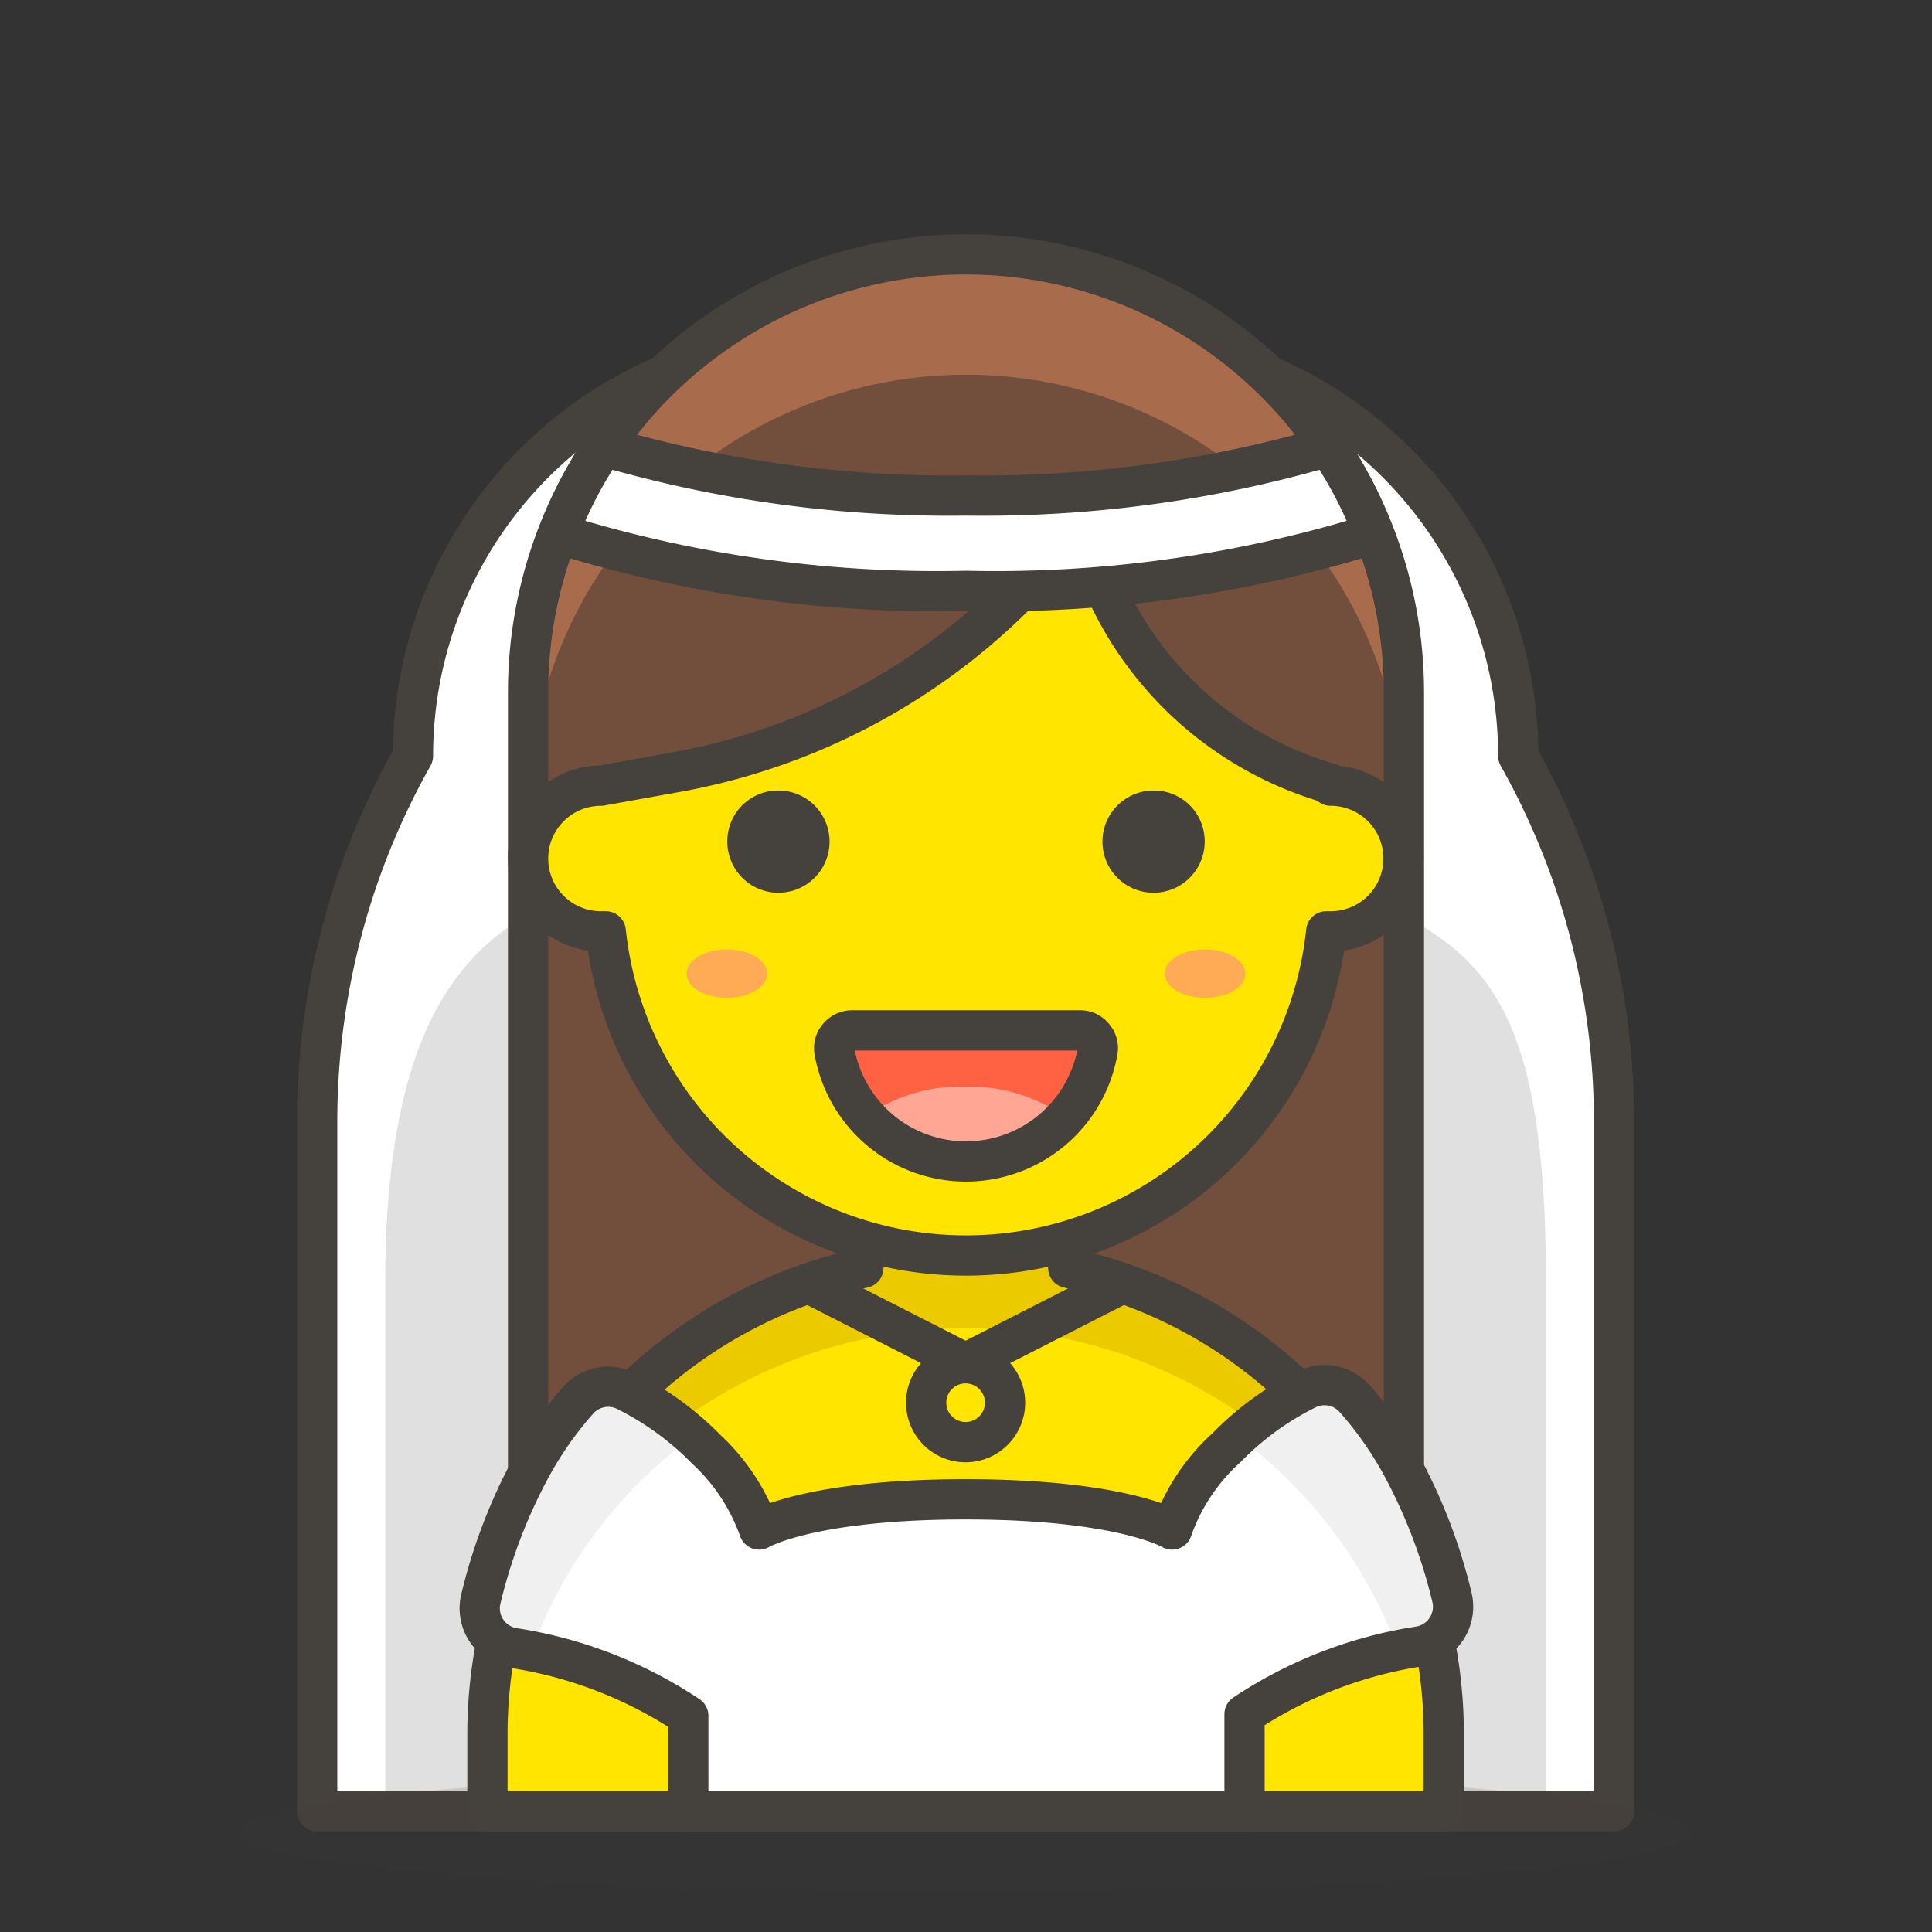
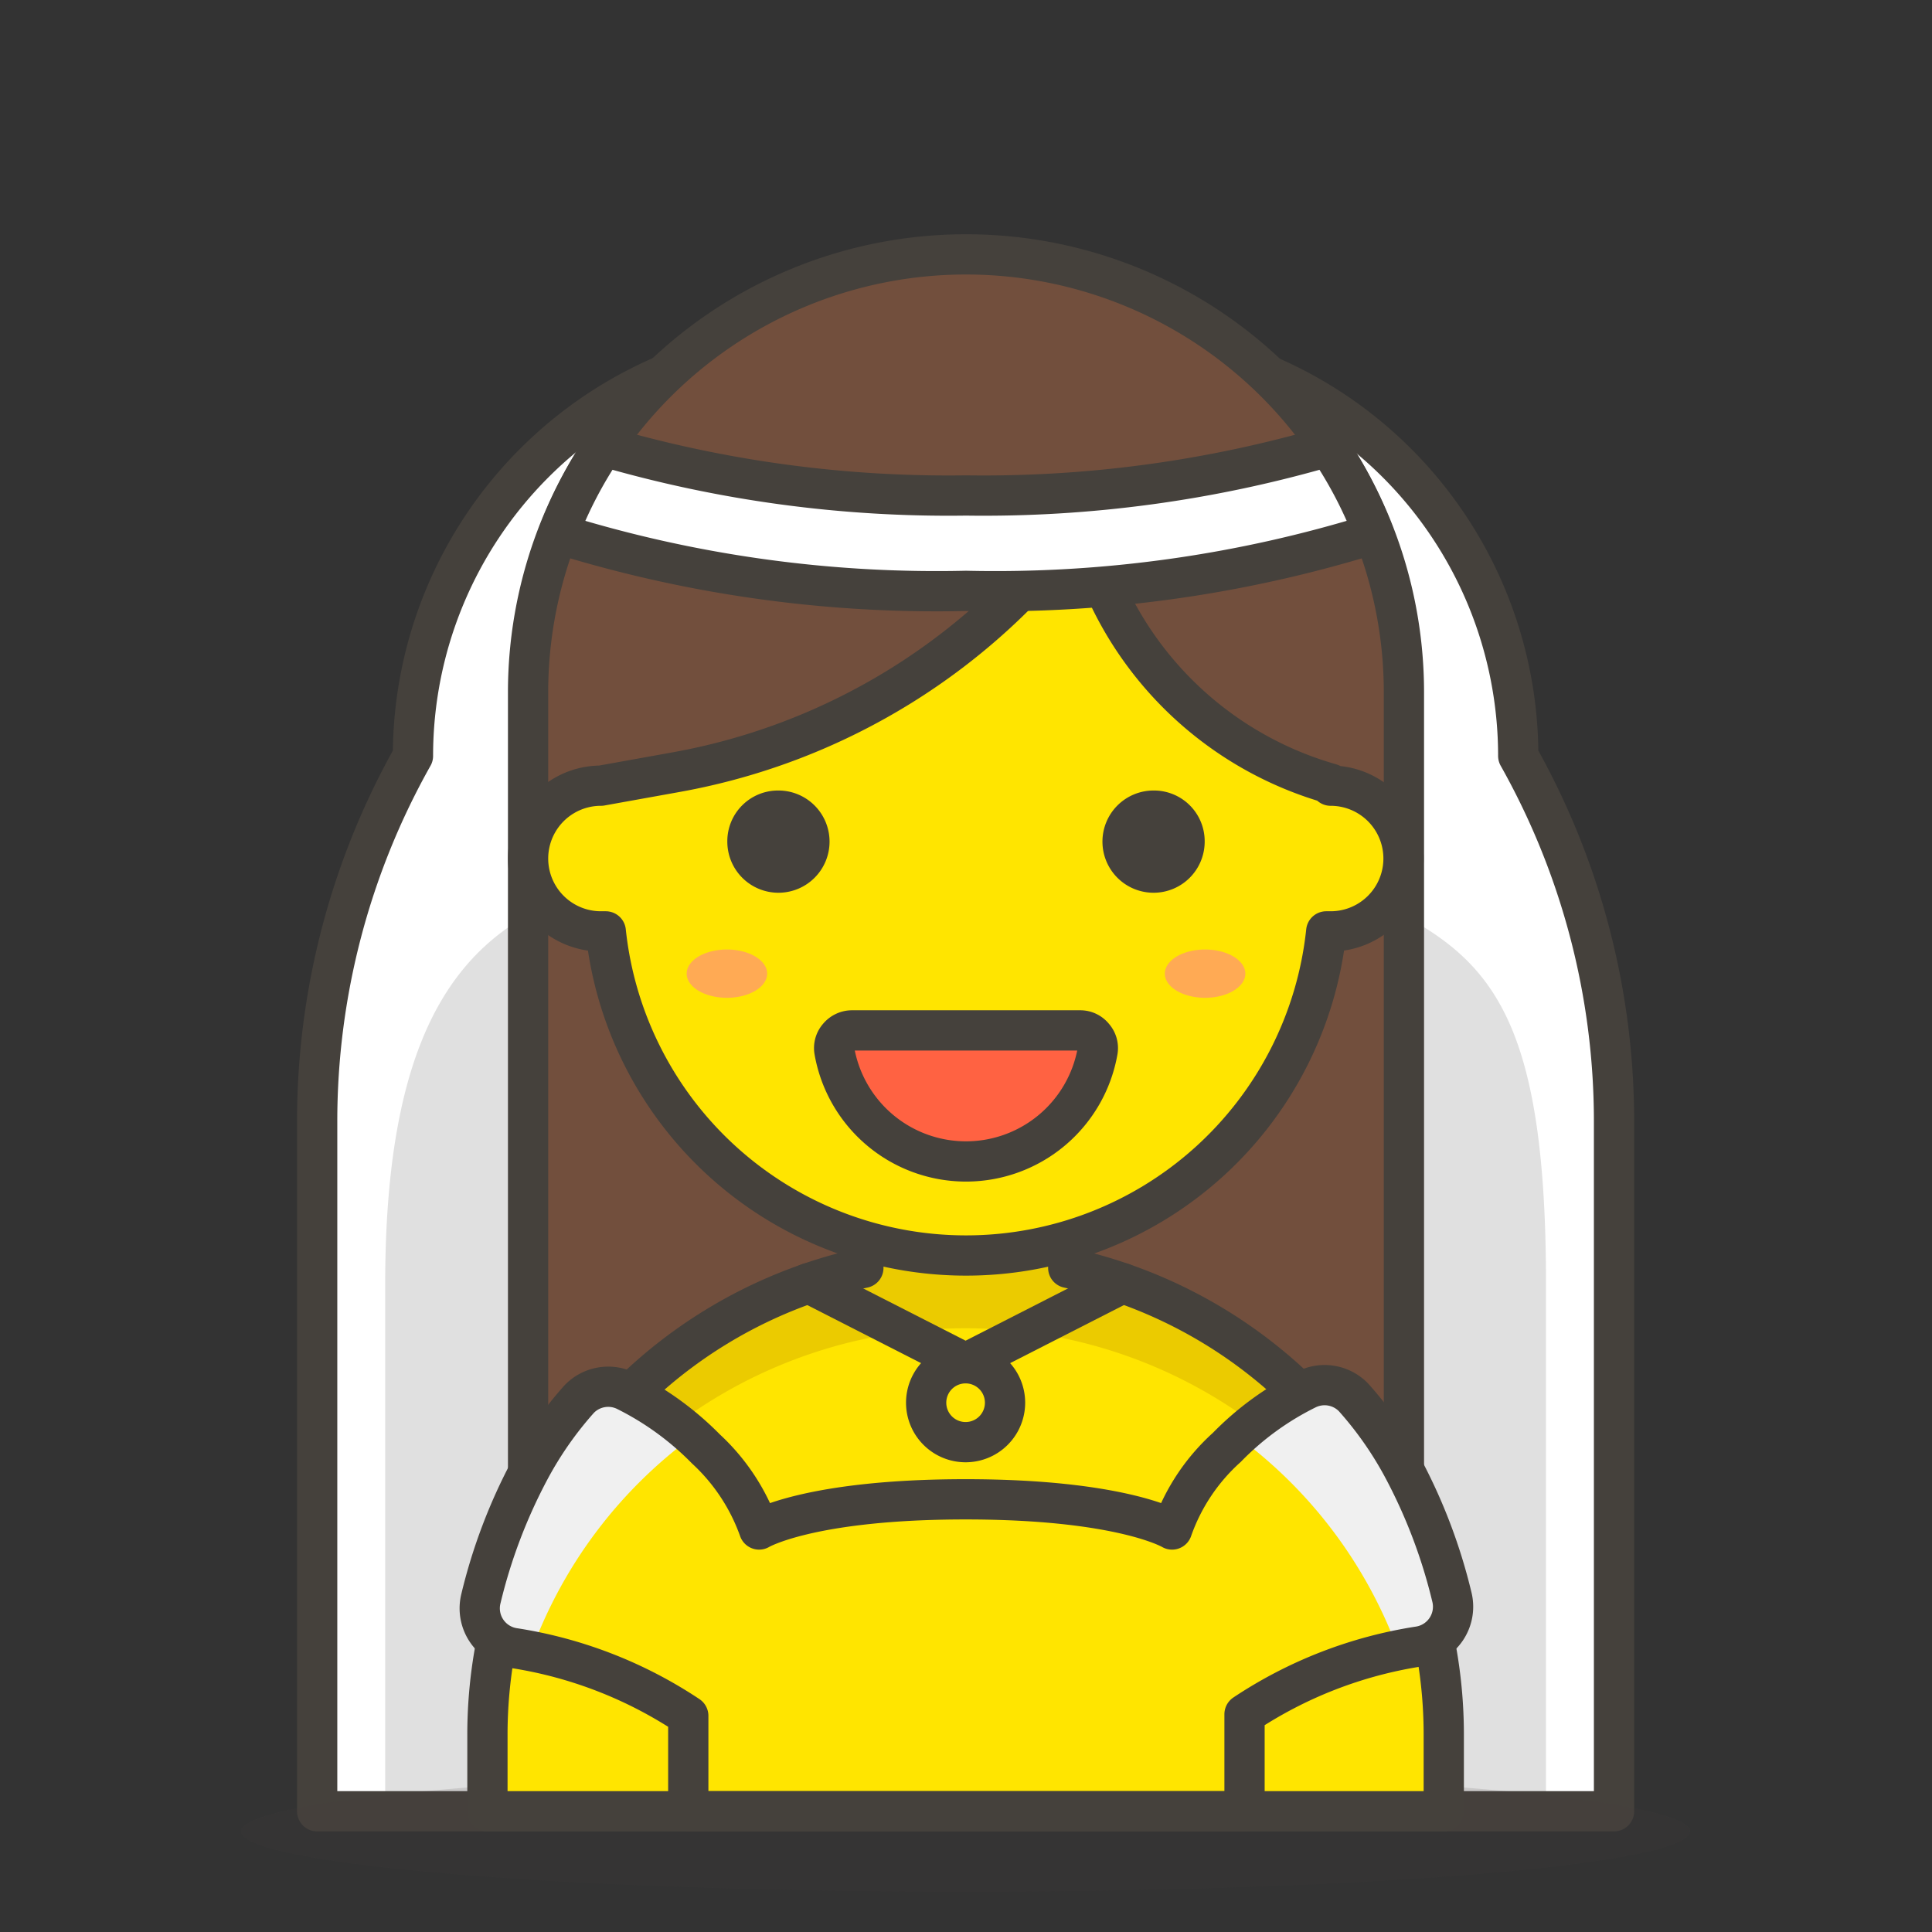
<svg xmlns="http://www.w3.org/2000/svg" viewBox="0 0 48 48">
  <rect x="0" y="0" width="48" height="48" fill="#333333" stroke="none" />
  <path d="M7.88,45V27.86a18.51,18.51,0,0,1,2.38-9.08h0A10.29,10.29,0,0,1,20.54,8.49h6.9A10.29,10.29,0,0,1,37.72,18.78h0a18.51,18.51,0,0,1,2.38,9.08V45Z" fill="#e0e0e0" />
  <path d="M37.72,18.78A10.29,10.29,0,0,0,27.44,8.49h-6.9A10.29,10.29,0,0,0,10.26,18.78a18.51,18.51,0,0,0-2.38,9.08V45H9.57V31.91c0-5.39,1.34-7.84,3.38-9.08h0c0-5.68,4.12-10.29,9.2-10.29h3.68c5.08,0,9.2,4.61,9.2,10.29h0c2.21,1.24,3.38,2.94,3.38,9.08V45H40.1V27.86A18.51,18.51,0,0,0,37.72,18.78Z" fill="#fff" />
  <path d="M7.88,45V27.86a18.51,18.51,0,0,1,2.38-9.08h0A10.29,10.29,0,0,1,20.54,8.49h6.9A10.29,10.29,0,0,1,37.72,18.78h0a18.51,18.51,0,0,1,2.38,9.08V45Z" fill="none" stroke="#45413c" stroke-linecap="round" stroke-linejoin="round" />
  <path d="M5.990 45.500 A18 1.5 0 1 0 41.990 45.500 A18 1.5 0 1 0 5.990 45.500 Z" fill="#45413c" opacity=".15" />
  <path d="M24,6.32A10.88,10.88,0,0,1,34.88,17.19v21a1.22,1.22,0,0,1-.77,1.14h0a27.09,27.09,0,0,1-20.22,0h0a1.22,1.22,0,0,1-.77-1.14v-21A10.88,10.88,0,0,1,24,6.32Z" fill="#724f3d" />
-   <path d="M24,6.32A10.88,10.88,0,0,0,13.12,17.19v3a10.88,10.88,0,0,1,21.76,0v-3A10.88,10.88,0,0,0,24,6.32Z" fill="#a86c4d" />
  <path d="M24,6.32A10.88,10.88,0,0,1,34.88,17.19v21a1.22,1.22,0,0,1-.77,1.14h0a27.09,27.09,0,0,1-20.22,0h0a1.22,1.22,0,0,1-.77-1.14v-21A10.88,10.88,0,0,1,24,6.32Z" fill="none" stroke="#45413c" stroke-linecap="round" stroke-linejoin="round" />
  <path d="M26.54,31.5V29.72a2.55,2.55,0,1,0-5.09,0V31.5a11.87,11.87,0,0,0-9.34,11.6V45H35.87V43.1A11.87,11.87,0,0,0,26.54,31.5Z" fill="#ffe500" />
  <path d="M24,33A12,12,0,0,1,35.87,43.29V43.1a11.87,11.87,0,0,0-9.33-11.6V29.72a2.55,2.55,0,1,0-5.09,0V31.5a11.87,11.87,0,0,0-9.34,11.6v.19A12,12,0,0,1,24,33Z" fill="#ebcb00" />
  <path d="M26.54,31.5V29.72a2.55,2.55,0,1,0-5.09,0V31.5a11.87,11.87,0,0,0-9.34,11.6V45H35.87V43.1A11.87,11.87,0,0,0,26.54,31.5Z" fill="none" stroke="#45413c" stroke-linecap="round" stroke-linejoin="round" />
-   <path d="M36.07,39.67a13.47,13.47,0,0,0-1.21-3.19,9,9,0,0,0-1.23-1.76,1,1,0,0,0-1.15-.21,7.25,7.25,0,0,0-2,1.45A4.94,4.94,0,0,0,29.12,38s-1.25-.75-5.13-.75-5.13.75-5.13.75A5,5,0,0,0,17.54,36a7.42,7.42,0,0,0-2-1.45,1,1,0,0,0-1.15.21,9,9,0,0,0-1.23,1.76,13.47,13.47,0,0,0-1.21,3.19,1,1,0,0,0,.84,1.24,10.79,10.79,0,0,1,4.31,1.68V45H30.92V42.59a10.79,10.79,0,0,1,4.31-1.68A1,1,0,0,0,36.07,39.67Z" fill="#fff" />
  <path d="M13.21,41a11.54,11.54,0,0,1,4-5.31,7.68,7.68,0,0,0-1.75-1.17,1,1,0,0,0-1.15.21,9,9,0,0,0-1.23,1.76,13.47,13.47,0,0,0-1.21,3.19,1,1,0,0,0,.84,1.24Z" fill="#f0f0f0" />
  <path d="M36.07,39.67a13.47,13.47,0,0,0-1.21-3.19,9,9,0,0,0-1.23-1.76,1,1,0,0,0-1.15-.21,7.9,7.9,0,0,0-1.75,1.17,11.54,11.54,0,0,1,4,5.31l.46-.08A1,1,0,0,0,36.07,39.67Z" fill="#f0f0f0" />
  <path d="M36.07,39.67a13.47,13.47,0,0,0-1.21-3.19,9,9,0,0,0-1.23-1.76,1,1,0,0,0-1.15-.21,7.25,7.25,0,0,0-2,1.45A4.94,4.94,0,0,0,29.12,38s-1.25-.75-5.13-.75-5.13.75-5.13.75A5,5,0,0,0,17.54,36a7.42,7.42,0,0,0-2-1.45,1,1,0,0,0-1.15.21,9,9,0,0,0-1.23,1.76,13.47,13.47,0,0,0-1.21,3.19,1,1,0,0,0,.84,1.24,10.79,10.79,0,0,1,4.31,1.68V45H30.92V42.59a10.79,10.79,0,0,1,4.31-1.68A1,1,0,0,0,36.07,39.67Z" fill="none" stroke="#45413c" stroke-linecap="round" stroke-linejoin="round" />
  <path d="M20.09 31.88L23.99 33.87 27.89 31.88" fill="none" stroke="#45413c" stroke-linecap="round" stroke-linejoin="round" />
  <path d="M23.010 34.850 A0.980 0.980 0 1 0 24.970 34.850 A0.980 0.980 0 1 0 23.010 34.850 Z" fill="#ffe500" stroke="#45413c" stroke-linecap="round" stroke-linejoin="round" />
  <path d="M33.06,19.47a8.77,8.77,0,0,1-5.67-5L26.77,13a15.92,15.92,0,0,1-9.95,6.18l-1.89.34a1.81,1.81,0,0,0,0,3.62h.12a9,9,0,0,0,17.9,0h.11a1.81,1.81,0,1,0,0-3.62Z" fill="#ffe500" stroke="#45413c" stroke-linecap="round" stroke-linejoin="round" />
  <path d="M18.57,20.91a.77.77,0,1,0,.77-.77A.76.76,0,0,0,18.57,20.91Z" fill="#45413c" stroke="#45413c" stroke-linecap="round" stroke-linejoin="round" />
  <path d="M29.43,20.91a.77.77,0,1,1-.77-.77A.76.76,0,0,1,29.43,20.91Z" fill="#45413c" stroke="#45413c" stroke-linecap="round" stroke-linejoin="round" />
-   <path d="M21.16,25.6a.44.44,0,0,0-.33.16.42.42,0,0,0-.1.35,3.32,3.32,0,0,0,6.54,0,.42.42,0,0,0-.1-.35.42.42,0,0,0-.33-.16Z" fill="#ff6242" />
-   <path d="M24,27a4,4,0,0,0-2.52.77,3.36,3.36,0,0,0,5,0A4,4,0,0,0,24,27Z" fill="#ffa694" />
+   <path d="M21.16,25.6a.44.44,0,0,0-.33.16.42.42,0,0,0-.1.35,3.32,3.32,0,0,0,6.54,0,.42.42,0,0,0-.1-.35.42.42,0,0,0-.33-.16" fill="#ff6242" />
  <path d="M21.16,25.6a.44.44,0,0,0-.33.16.42.42,0,0,0-.1.35,3.32,3.32,0,0,0,6.54,0,.42.42,0,0,0-.1-.35.42.42,0,0,0-.33-.16Z" fill="none" stroke="#45413c" stroke-linecap="round" stroke-linejoin="round" />
  <path d="M17.060 24.190 A1 0.6 0 1 0 19.060 24.190 A1 0.6 0 1 0 17.060 24.190 Z" fill="#ffaa54" />
  <path d="M28.940 24.190 A1 0.6 0 1 0 30.940 24.190 A1 0.6 0 1 0 28.940 24.190 Z" fill="#ffaa54" />
  <path d="M15,11.09a10.64,10.64,0,0,0-1.13,2.17A31.66,31.66,0,0,0,24,14.68a31.66,31.66,0,0,0,10.13-1.42A10.64,10.64,0,0,0,33,11.09a30.58,30.58,0,0,1-9,1.22A30.58,30.58,0,0,1,15,11.09Z" fill="#fff" stroke="#45413c" stroke-linecap="round" stroke-linejoin="round" />
</svg>